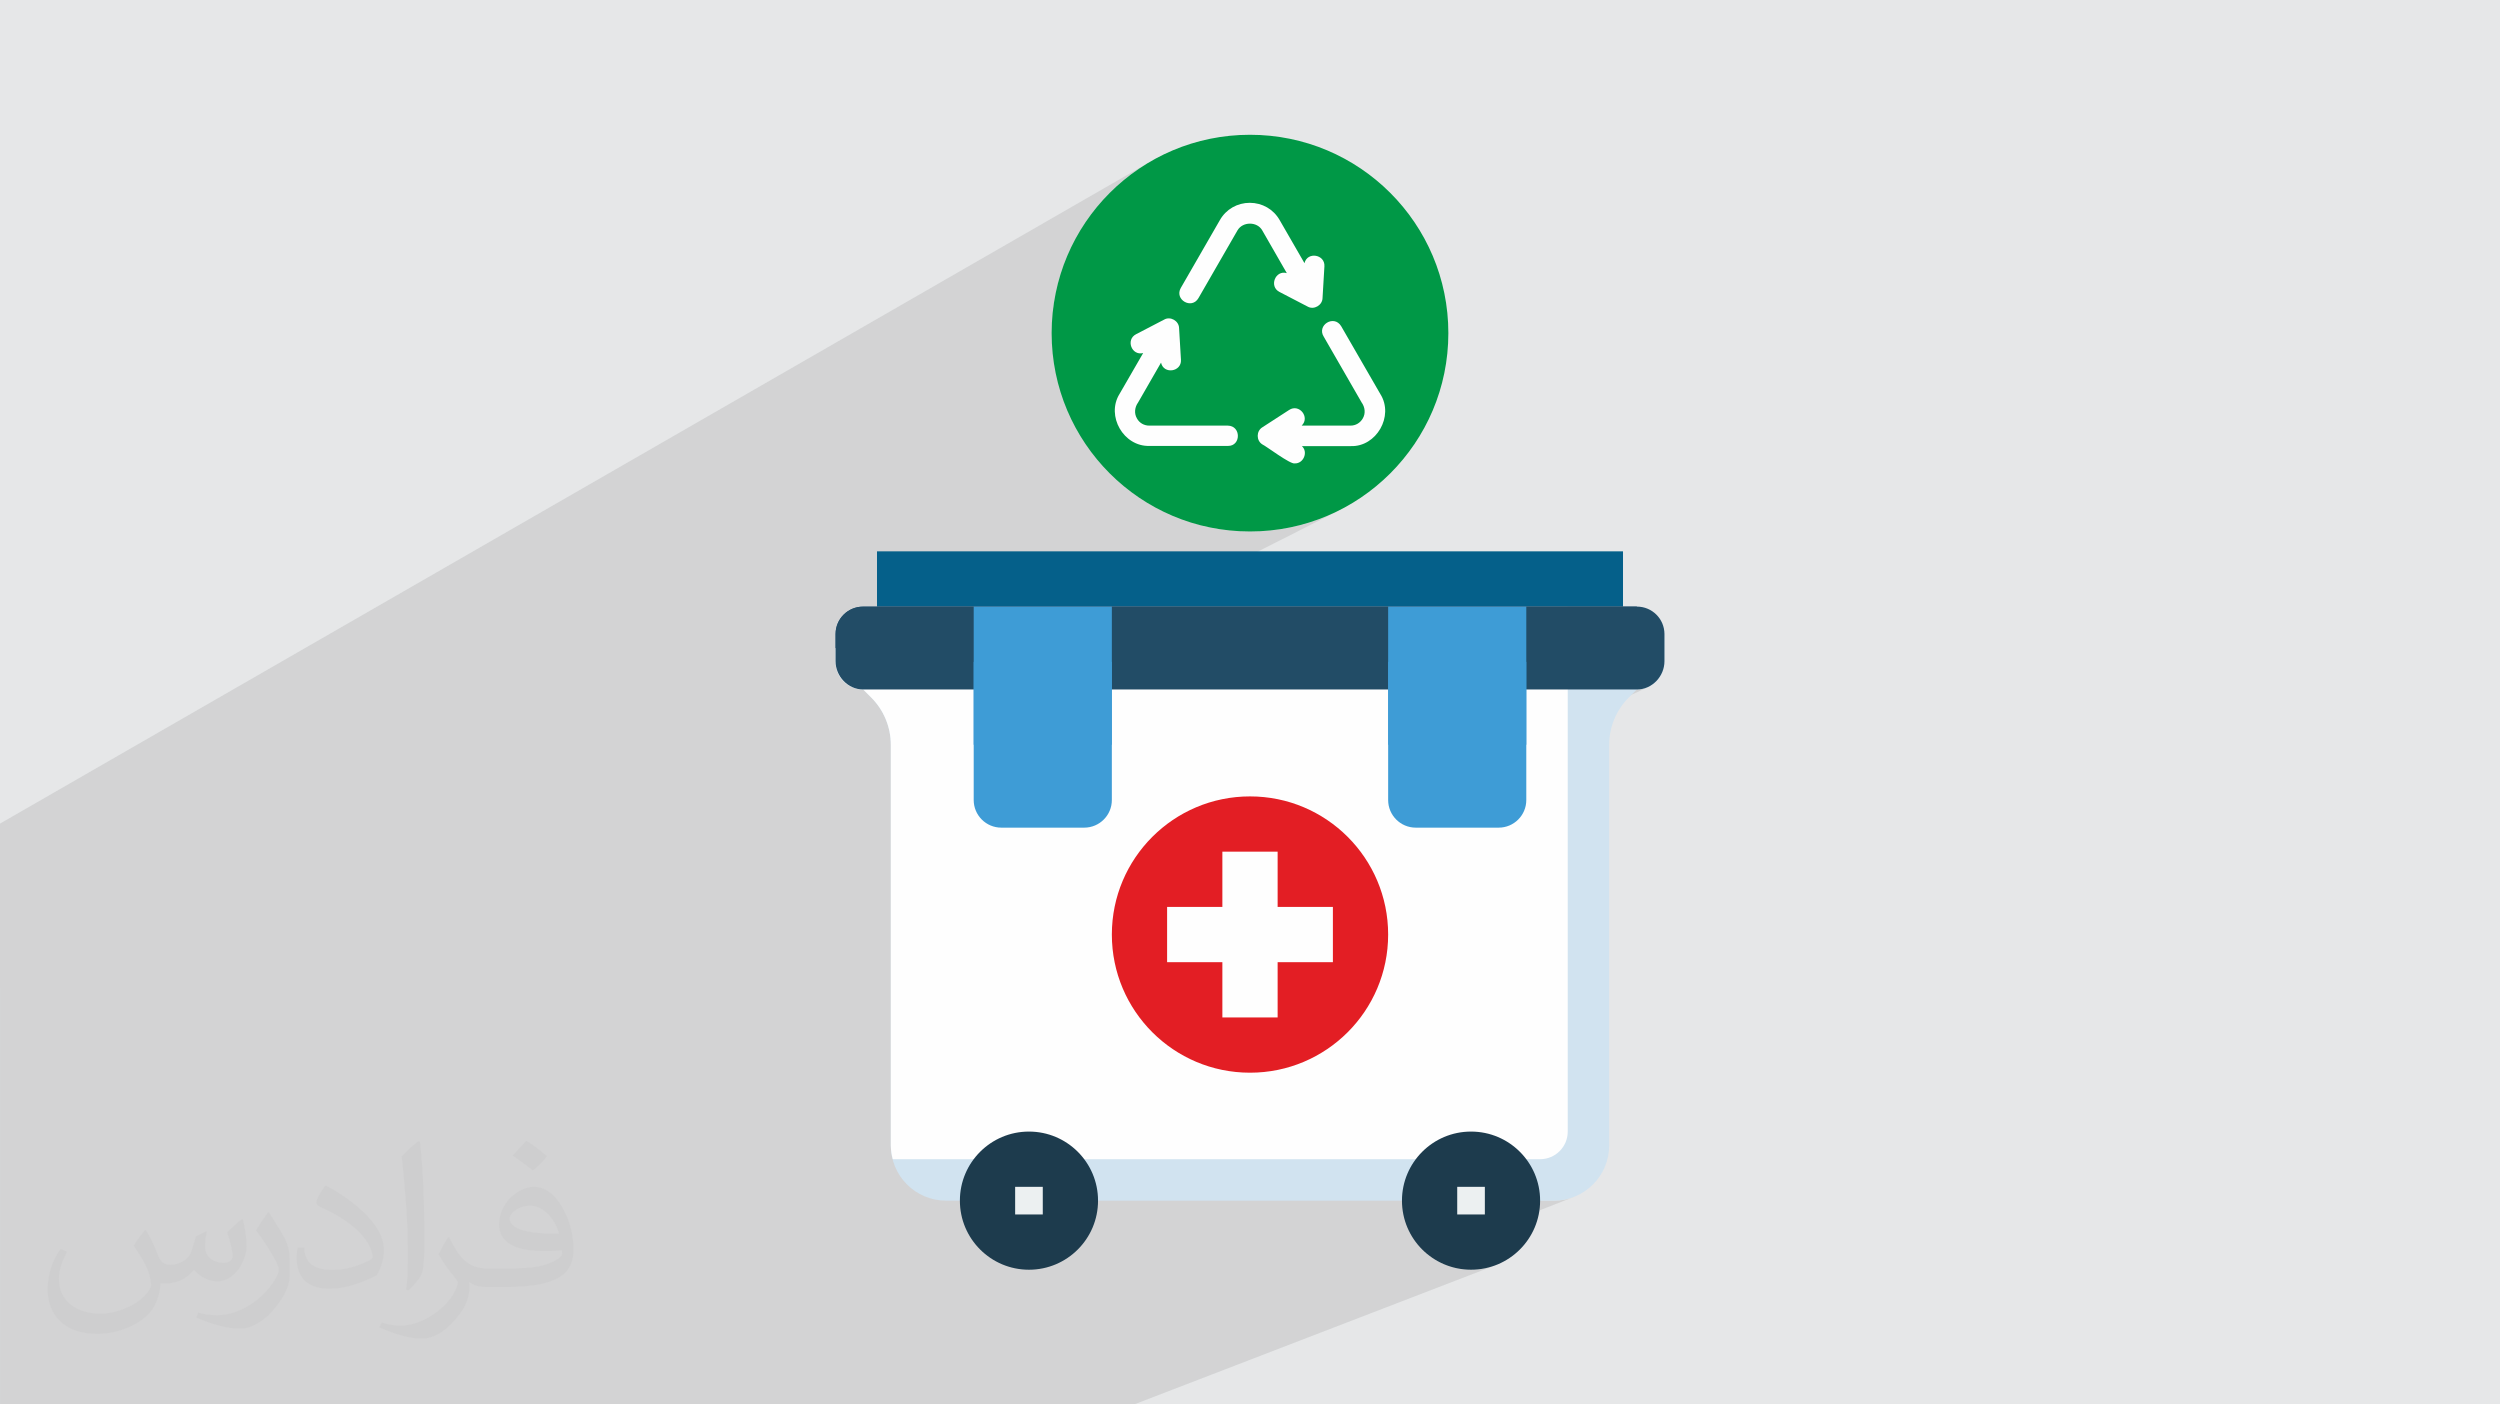
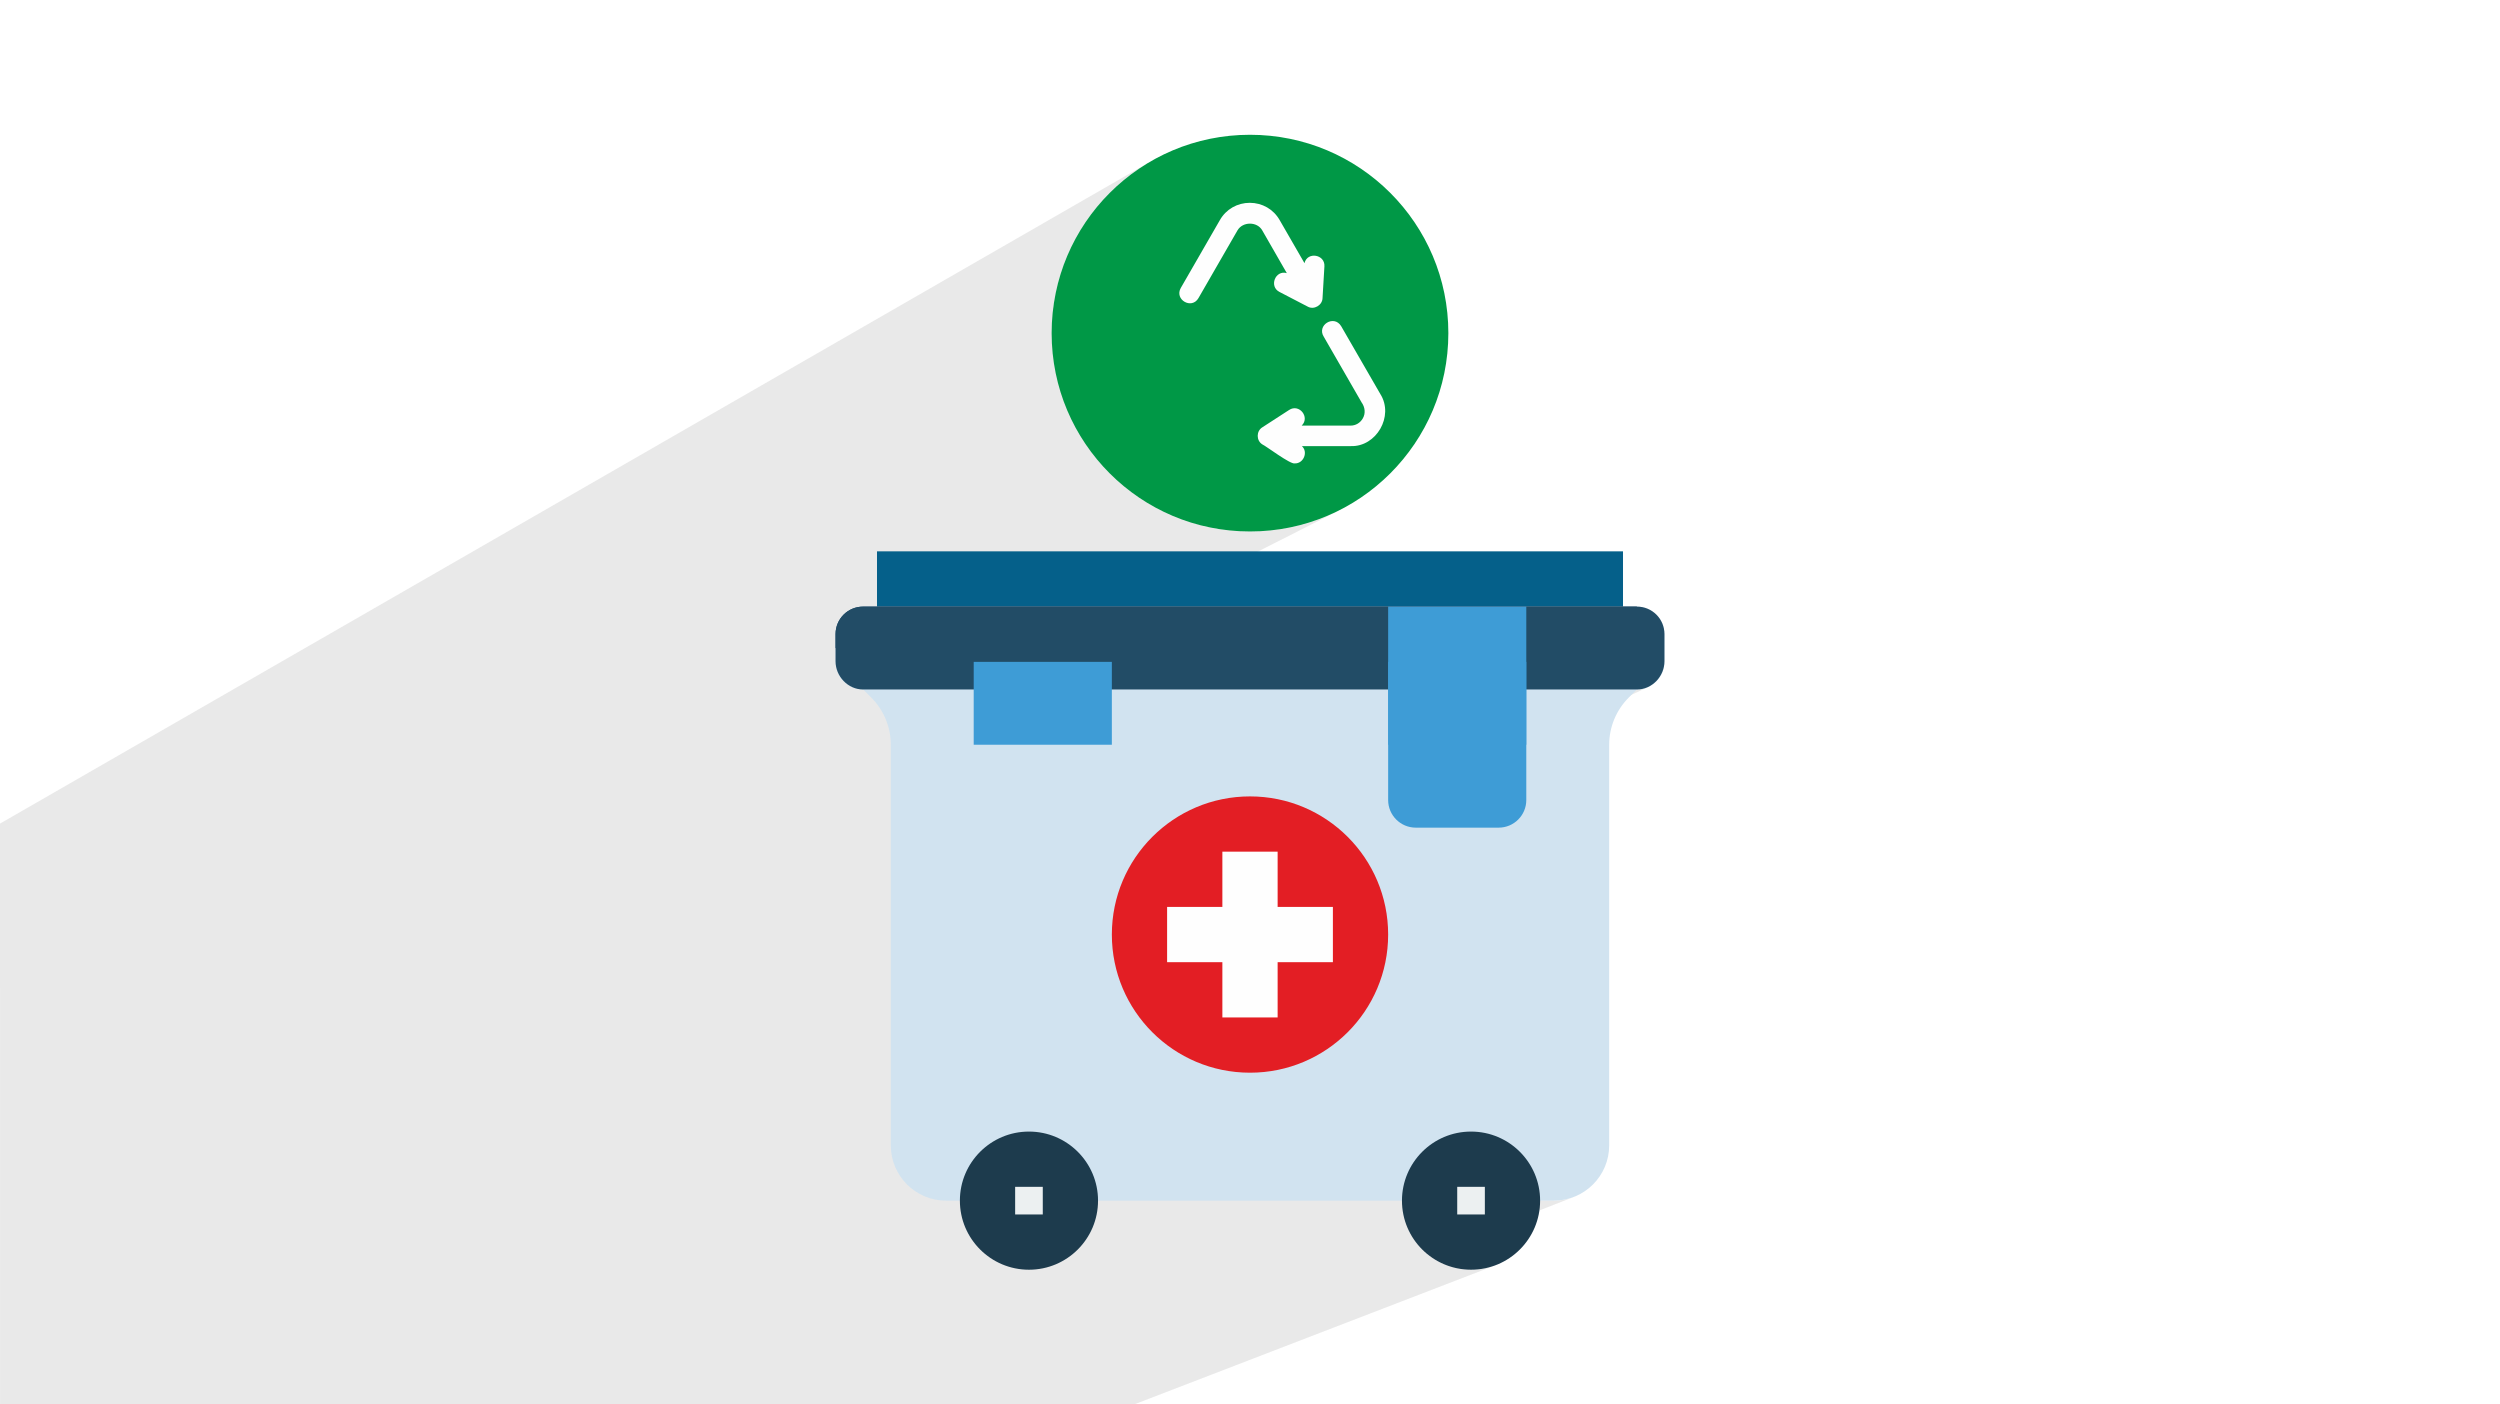
<svg xmlns="http://www.w3.org/2000/svg" xml:space="preserve" width="94.192mm" height="52.917mm" version="1.0" style="shape-rendering:geometricPrecision; text-rendering:geometricPrecision; image-rendering:optimizeQuality; fill-rule:evenodd; clip-rule:evenodd" viewBox="0 0 9404.92 5283.66">
  <defs>
    <style type="text/css">
   
    .fil11 {fill:#009846}
    .fil4 {fill:#FEFEFE;fill-rule:nonzero}
    .fil10 {fill:#E31E24;fill-rule:nonzero}
    .fil5 {fill:#05608A;fill-rule:nonzero}
    .fil8 {fill:#1D3B4D;fill-rule:nonzero}
    .fil6 {fill:#224C66;fill-rule:nonzero}
    .fil7 {fill:#3E9CD6;fill-rule:nonzero}
    .fil3 {fill:#D1E3F0;fill-rule:nonzero}
    .fil9 {fill:#ECF0F1;fill-rule:nonzero}
    .fil2 {fill:#373435;fill-opacity:0.031}
    .fil1 {fill:#2B2A29;fill-opacity:0.102}
    .fil0 {fill:#E6E7E8}
   
  </style>
  </defs>
  <g id="Layer_x0020_1">
-     <polygon class="fil0" points="-0,0 9404.92,0 9404.92,5283.66 -0,5283.66 " />
    <path class="fil1" d="M-0 3716.17l0 -41.6 0 -0.91 0 -9.27 0 -2.16 0 -0.03 0 -51.25 0 -2.63 0 -0.02 0 -5.39 0 -99.81 0 -1.36 0 -40.43 0 -6.06 0 -56.87 0 -15.67 0 -284.33 4315.51 -2483.36 -30.27 19.41 -29.26 20.8 -28.19 22.16 -27.08 23.45 -25.92 24.7 -24.7 25.92 -23.45 27.08 -22.16 28.19 -20.8 29.26 -19.41 30.27 -17.97 31.25 -16.48 32.17 -14.95 33.06 -13.36 33.89 -11.73 34.67 -10.05 35.42 -8.34 36.1 -6.56 36.75 -2.41 18.97 674.19 -378.44 7.39 -3.93 7.65 -3.44 7.88 -2.95 8.09 -2.43 8.27 -1.92 8.44 -1.37 8.58 -0.84 8.7 -0.28 8.7 0.28 8.58 0.84 8.44 1.37 8.27 1.92 8.09 2.43 7.88 2.95 7.65 3.44 7.39 3.93 7.12 4.41 6.83 4.89 6.51 5.34 6.17 5.8 5.8 6.23 5.43 6.67 5.02 7.08 4.59 7.49 87.15 151.18 22.82 -12.49 12.54 -4.42 13.39 0.04 12.77 4.25 10.65 8.2 7.05 11.9 1.98 15.35 -0.08 1.34 -0.22 3.79 -0.35 5.9 -0.46 7.64 -0.53 9.05 -0.6 10.1 -0.64 10.79 -0.66 11.14 -0.67 11.15 -0.64 10.79 -0.6 10.1 -0.53 9.05 -0.46 7.64 -0.35 5.9 -0.22 3.79 -0.08 1.34 -1.65 9.64 -4.09 8.57 -6.09 7.23 -7.61 5.6 -569.23 307 -71.47 117.26 676.95 -362.9 13.36 -5.39 14.38 -0.28 13.81 5.81 11.67 12.86 1.61 2.78 4.53 7.86 7.05 12.21 9.14 15.84 10.81 18.73 12.07 20.92 12.9 22.36 13.33 23.09 13.33 23.1 12.9 22.36 12.07 20.92 10.81 18.73 9.14 15.84 7.05 12.21 4.53 7.86 1.61 2.78 0.38 0.72 0.59 1.01 0.72 1.21 0.78 1.31 0.79 1.32 0.72 1.21 0.58 1.01 0.39 0.71 8.31 15.87 5.66 16.43 3.14 16.75 0.75 16.86 -1.52 16.75 -3.63 16.41 -5.64 15.85 -7.5 15.06 -9.23 14.04 -10.83 12.82 -12.31 11.34 -13.64 9.68 -14.84 7.76 -602.62 310.42 22.8 5.26 36.75 6.56 37.34 4.74 37.89 2.89 38.4 0.97 38.4 -0.97 37.89 -2.89 37.35 -4.74 36.74 -6.56 36.11 -8.34 35.41 -10.05 34.68 -11.73 33.89 -13.36 33.05 -14.95 -702.41 356.16 898.61 0 883.51 0 -329.91 155.91 277.93 0 20.95 -2.24 19.51 -6.39 -352.22 164.55 415.71 0 0 -0.01 1.75 -0.18 19.2 -2.05 19.51 -6.4 -3.06 1.41 3.05 -0.95 -470.29 216.05 1.21 0 7.01 0 4.35 0 1.49 0 -515.19 236.55 3.65 11.79 9.59 17.65 12.69 15.39 15.39 12.69 17.65 9.59 19.51 6.05 20.95 2.12 311.83 0 20.95 -2.12 19.5 -6.05 -683.17 306.41 19.06 0 0 207.89 -207.89 91.45 0 116.43 -343.32 149.42 14.06 7.2 23.03 10.41 23.59 9.31 24.15 8.17 24.66 7 25.14 5.81 25.59 4.56 26.01 3.3 26.39 2.01 26.75 0.68 26.74 -0.68 26.4 -2.01 26.01 -3.3 25.59 -4.56 25.14 -5.81 24.66 -7 24.14 -8.17 23.6 -9.31 -858.08 366.27 1180.94 0 205.24 -83.52 -22.72 10.94 -21.43 13.02 -20 14.96 -18.45 16.77 -16.77 18.45 -7.01 9.38 467.38 0 20.95 -2.12 19.5 -6.05 -281.85 112.11 33.52 0 0 51.97 259.86 0 21.25 -1.08 20.64 -3.15 19.92 -5.12 19.1 -6.99 -557.01 217.61 18.98 14.2 21.43 13.02 22.72 10.94 23.87 8.74 24.9 6.4 25.8 3.94 26.57 1.34 26.57 -1.34 25.8 -3.94 24.9 -6.4 23.87 -8.74 -1369.36 527.43 -343.8 0 -154.19 0 -243.15 0 -30.84 0 -18.12 0 -46.65 0 -468.94 0 -268.96 0 -468.78 0 -166.27 0 -61.16 0 -95.61 0 -14.52 0 -65.03 0 -48.05 0 -310.88 0 -2.89 0 -226.27 0 -87.28 0 -89.32 0 -28.34 0 -189.1 0 -15.9 0 -18.05 0 -139.39 0 -173.34 0 -173.35 0 -29.93 0 -5.13 0 -128.6 0 -36.47 0 -117.49 0 0 -119.67 0 -92.21 0 -9.27 0 -52.27 0 -124.73 0 -40.03 0 -38.96 0 -45.74 0 -130.12 0 -133.47 0 -22.86 0 -107.48 0 -54.22 0 -39.72 0 -5.17 0 -44.95 0 -6.73 0 -25.07 0 -30.5 0 -23.95 0 -2.06 0 -25.24 0 -16.01 0 -1.64 0 -44.95 0 -1.04 0 -3.28 0 -14.22 0 -35.15 0 -0.19 0 -79.07 0 -8.6 0 -14.91 0 -18.94 0 -21.75 0 -24.13 0 -1.81 0 -14.66 0 -25.59 0 -20.01 0 -24.7 0 -22.44zm5705.55 -914.44l0.01 0 452.1 -207.88 -452.11 207.88zm-1414.98 -1211.69l24.6 -13.19 71.47 -117.26 -107.27 57.85 -2.23 3.55 -3.32 7.29 -2.3 7.59 -1.22 7.78 -0.1 7.84 1.09 7.79 2.32 7.62 3.58 7.34 3.83 6.03 4.54 5.33 4.99 4.44z" />
-     <path class="fil2" d="M548.54 4627.69c17.95,27.21 29.6,53.36 40.96,82.43 8.45,16.91 12.93,48.09 52.57,48.09 11.61,0 28.28,-3.42 43.06,-11.61 16.63,-8.73 29.32,-21.94 35.94,-42l15.85 -53.36 38.57 -19.02 2.64 2.64c-5.27,20.09 -6.59,39.36 -6.59,54.43 0,44.63 38.57,61.56 69.22,61.56 17.95,0 34.09,-8.73 34.09,-25.11 0,-21.13 -8.98,-57.06 -20.62,-89.29 17.95,-17.95 35.94,-35.94 56.53,-50.47l3.17 1.6c8.98,38.04 14,75.56 14,100.66 0,24.57 -10.83,51.79 -19.81,69.49 -18.49,34.87 -51.25,62.62 -90.87,62.62 -30.1,0 -63.65,-15.07 -86.66,-43.06l-1.32 0c-21.66,26.96 -55.22,51.25 -108.86,51.25l-16.63 0c-2.64,35.41 -10.29,60.49 -21.94,82.95 -31.95,62.34 -126.81,106.47 -216.1,106.47 -124.17,0 -186.51,-71.59 -186.51,-166.96 0,-58.91 19.27,-113.6 48.88,-152.42l24.29 10.04c-18.49,35.41 -30.91,68.68 -30.91,101.45 0,89.29 72.66,131.83 156.4,131.83 77.68,0 173.83,-49.41 191.28,-106.72 -6.59,-62.62 -30.1,-91.93 -66.04,-148.99 10.83,-19.02 24.83,-38.04 42.28,-58.38l3.17 0 0 0 0 0 -0.02 -0.09zm1432.13 -336.04c26.15,16.39 51.79,35.66 76.87,57.85 -14,19.81 -31.45,37.79 -53.11,53.64 -25.11,-20.34 -50.19,-37.79 -75.84,-56.27 17.42,-19.55 34.62,-38.29 52.04,-55.22l0 0 0 0 0 0 0 0 0 0 0.03 0zm13.47 244.11c-42.28,0 -76.87,27.75 -76.87,48.34 0,44.13 84.53,57.85 185.72,57.31 -12.68,-51.79 -57.06,-105.68 -108.86,-105.68l0.01 0.03zm-94.86 236.19c54.96,0 103.04,-1.6 139.74,-10.83 40.96,-10.29 75.56,-30.91 75.56,-45.17 0,-3.7 0,-8.19 -1.32,-11.89 -22.98,2.11 -49.41,2.11 -72.38,2.11 -74.49,0 -131.55,-16.91 -154.02,-58.66 -5.55,-11.61 -9.51,-24.57 -9.51,-39.36 0,-40.43 17.42,-79.79 48.09,-107 25.61,-22.45 53.89,-36.44 82.67,-36.44 52.04,0 93.51,41.75 122.57,107.54 15.85,35.94 26.68,77.4 26.68,129.72 0,34.87 -9.51,64.19 -31.17,85.85 -40.43,39.11 -114.92,53.89 -229.04,53.89l-51.79 0 0 0 -13.47 0c-28.28,0 -48.62,-5.02 -64.72,-17.42l-2.64 0c0.79,6.59 1.32,12.93 1.32,19.02 0,25.61 -8.45,58.38 -25.61,84.53 -50.72,75.3 -105.68,108.04 -153.24,108.04 -48.09,0 -107,-18.49 -160.11,-42.54l9.51 -18.49c17.17,7.13 40.96,11.89 73.7,11.89 85.85,0 198.66,-82.43 212.66,-163 -3.17,-6.59 -8.98,-15.32 -17.17,-24.57 -25.11,-29.85 -40.96,-54.68 -55.75,-80.83 12.68,-25.11 24.29,-45.17 35.13,-63.4l4.49 -0.53c36.72,74.77 69.99,117.55 144.23,117.55l11.61 0 0 0 53.89 0 0 0 0 0 0 0 0 0 0 0 0.09 0.01zm-371.98 79c6.34,-34.34 6.87,-72.91 6.87,-108.86l0 -53.36c0,-99.6 -12.68,-244.36 -22.98,-338.68 17.95,-19.27 43.06,-42 62.87,-57.31l5.81 1.6c13.47,118.62 16.63,256 16.63,383.06 0,33.3 -1.32,65.79 -4.49,89.55 -1.85,30.1 -19.27,52.83 -56.53,87.7l-8.19 -3.7zm-382.8 -157.19c1.85,46.77 24.83,83.49 105.15,83.49 49.93,0 92.19,-12.93 138.96,-35.13 8.45,-3.7 12.93,-8.73 12.93,-12.93 0,-29.32 -22.45,-68.15 -60.23,-103.55 -36.72,-33.3 -85.34,-62.62 -130.76,-82.18 -15.6,-6.59 -20.62,-13.47 -20.62,-20.09 0,-13.47 17.95,-41.75 32.77,-62.09l5.02 -0.53c52.04,27.21 110.17,67.64 153.24,112.53 39.11,41.47 63.4,83.49 63.4,129.19 0,33.81 -10.29,65.51 -26.96,95.11 -57.06,28.79 -117.83,50.72 -178.06,50.72 -73.17,0 -123.1,-34.34 -123.1,-114.92 0,-8.73 0,-22.19 3.17,-39.64l25.11 0 0 0 0 0 0 0 0 0 0 0 -0.02 0zm-132.37 -132.9l45.45 73.45c16.63,27.21 32.23,56.81 32.23,103.55l0 59.7c0,48.34 -30.91,100.13 -80.83,151.38 -39.11,34.62 -73.7,49.41 -105.68,49.41 -47.55,0 -101.98,-14.79 -164.85,-41.75l7.13 -18.49c19.81,5.27 42.79,9.77 71.06,9.77 90.36,-0.53 182.8,-66.57 225.08,-147.15 5.02,-9.26 6.87,-17.95 6.87,-24.04 0,-9.26 -5.02,-19.55 -8.98,-28.79 -22.98,-43.31 -48.62,-82.95 -76.87,-119.68 14.79,-23.25 29.6,-45.7 45.7,-67.9l3.7 0.53 0 0 0 0 0 0 0 0 0 0 -0.02 0.01z" />
    <g id="_2376906773968">
      <g>
        <path class="fil3" d="M3611.06 4516.79l-51.97 0c-114.79,0 -207.89,-93.1 -207.89,-207.89l0 -1507.17c0,-66.54 -26.47,-130.41 -73.5,-177.44l-30.43 -30.44c-57.4,0 -103.95,-46.54 -103.95,-103.94l0 -103.93c0,-57.4 46.55,-103.95 103.94,-103.95l2910.39 0c57.39,0 103.93,46.55 103.93,103.94l0 103.94c0,57.4 -46.54,103.94 -103.93,103.94l-30.44 30.44c-47.03,47.03 -73.5,110.9 -73.5,177.44l0 1507.17c0,114.79 -93.1,207.89 -207.89,207.89l-2234.77 0z" />
-         <path class="fil4" d="M3247.26 2282.03c-57.39,0 -103.94,46.55 -103.94,103.94l0 103.94c0,57.4 46.55,103.94 103.94,103.94l30.45 30.44c47.02,47.02 73.49,110.9 73.49,177.45l0 1507.16c0.21,17.54 2.73,35.04 7.36,51.97l2435.29 0c57.39,0 103.93,-46.55 103.93,-103.94l0 -1974.91 -2650.53 0z" />
        <polygon class="fil5" points="3299.24,2074.14 6105.69,2074.14 6105.69,2282.03 3299.24,2282.03 " />
        <path class="fil6" d="M3247.26 2593.85c-57.41,0 -103.94,-49.56 -103.94,-106.32l0 -102.75c0.31,-56.83 46.51,-102.75 103.35,-102.75 0.19,0 0.4,0 0.59,0l2910.39 0c0.19,0 0.4,0 0.59,0 56.84,0 103.03,45.92 103.35,102.76l0 102.74c0,56.75 -46.54,106.33 -103.94,106.33l-2910.39 -0.01z" />
        <path class="fil6" d="M3143.32 2384.78l0 53.16 2910.38 0c57.4,0 103.94,-49.56 103.94,-106.32l0 -49.59 -2910.38 0c-0.2,0 -0.4,0 -0.59,0 -56.84,0 -103.02,45.91 -103.35,102.75l0 0z" />
-         <path class="fil7" d="M3663.03 2282.03l0 727.6c0,57.39 46.55,103.94 103.94,103.94l311.83 0c57.39,0 103.94,-46.55 103.94,-103.94l0 -727.6 -519.71 0z" />
        <path class="fil7" d="M5222.17 2282.03l0 727.6c0,57.39 46.54,103.94 103.94,103.94l311.83 0c57.39,0 103.93,-46.55 103.93,-103.94l0 -727.6 -519.7 0z" />
        <path class="fil7" d="M4182.75 2801.74c0,0 -519.71,-0.07 -519.71,0l0 -311.83c0,-0.07 519.71,0 519.71,0l0 311.83z" />
        <circle class="fil8" cx="3870.92" cy="4516.79" r="259.86" />
        <circle class="fil8" cx="5534" cy="4516.79" r="259.86" />
        <polygon class="fil9" points="5482.03,4464.82 5585.97,4464.82 5585.97,4568.76 5482.03,4568.76 " />
        <circle class="fil10" cx="4702.46" cy="3515.74" r="519.71" />
        <polygon class="fil9" points="3818.95,4464.82 3922.89,4464.82 3922.89,4568.76 3818.95,4568.76 " />
        <path class="fil7" d="M5741.88 2801.74c0,0 -519.71,-0.07 -519.71,0l0 -311.83c0,-0.07 519.71,0 519.71,0l0 311.83z" />
        <polygon class="fil4" points="5014.29,3411.8 4806.4,3411.8 4806.4,3203.92 4598.52,3203.92 4598.52,3411.8 4390.63,3411.8 4390.63,3619.69 4598.52,3619.69 4598.52,3827.58 4806.4,3827.58 4806.4,3619.69 5014.29,3619.69 " />
      </g>
      <g>
        <circle class="fil11" cx="4702.45" cy="1253.23" r="746.22" />
        <path class="fil4" d="M5193.17 1483c-0.71,-1.41 -4.24,-7.07 -4.94,-8.49 0,0 -142.88,-247.56 -142.88,-247.56 -26.87,-44.56 -93.36,-3.53 -65.07,40.32 0,0 142.16,246.85 142.16,246.85 12.74,17.68 15.57,41.03 4.25,60.13 -9.91,16.97 -26.88,26.88 -45.98,26.88l-183.9 -0.01c32.54,-31.12 -9.2,-84.16 -47.39,-58.7 0,0 -100.44,65.07 -100.44,65.07 -23.33,14.15 -23.33,50.21 0,64.36 14.15,6.37 105.39,75.69 121.66,71.44 33.24,1.41 51.63,-43.14 26.88,-65.07l183.9 0c96.19,3.53 163.39,-112.47 111.75,-195.22z" />
-         <path class="fil4" d="M4618.84 1601.13l-295.65 0c-19.1,0 -36.78,-9.9 -45.98,-26.88 -11.31,-19.09 -8.49,-42.44 4.25,-60.12 0,0 86.29,-149.95 86.29,-149.95 9.9,45.27 77.8,34.67 74.98,-10.6 0,0 -7.08,-119.54 -7.08,-119.54 -0.71,-26.88 -32.53,-45.26 -55.88,-31.83 0,0 -106.1,55.18 -106.1,55.18 -39.61,20.51 -16.27,82.05 26.88,70.73l-84.17 145.7c-1.41,1.42 -3.53,7.08 -4.94,8.49 -50.93,82.75 15.56,198.05 112.46,195.21l295.65 0.01c49.52,0.71 50.21,-75.69 -0.71,-76.39z" />
        <path class="fil4" d="M4748.27 866.24l92.66 161.27c-43.14,-12.73 -67.9,50.21 -27.59,70.73 0,0 106.1,55.17 106.1,55.17 23.34,13.44 55.18,-4.95 55.88,-31.83 0,0 7.08,-119.53 7.08,-119.53 2.83,-45.27 -64.36,-56.58 -74.98,-12.03l-93.37 -161.97c-23.33,-41.02 -65.78,-65.07 -112.46,-65.07 -46.68,0 -89.13,24.05 -112.46,65.07l-147.12 255.34c-24.76,43.85 41.02,82.05 66.48,38.19 0,0 147.13,-255.33 147.13,-255.33 19.8,-33.24 73.56,-33.24 92.65,0l0 0z" />
      </g>
    </g>
  </g>
</svg>